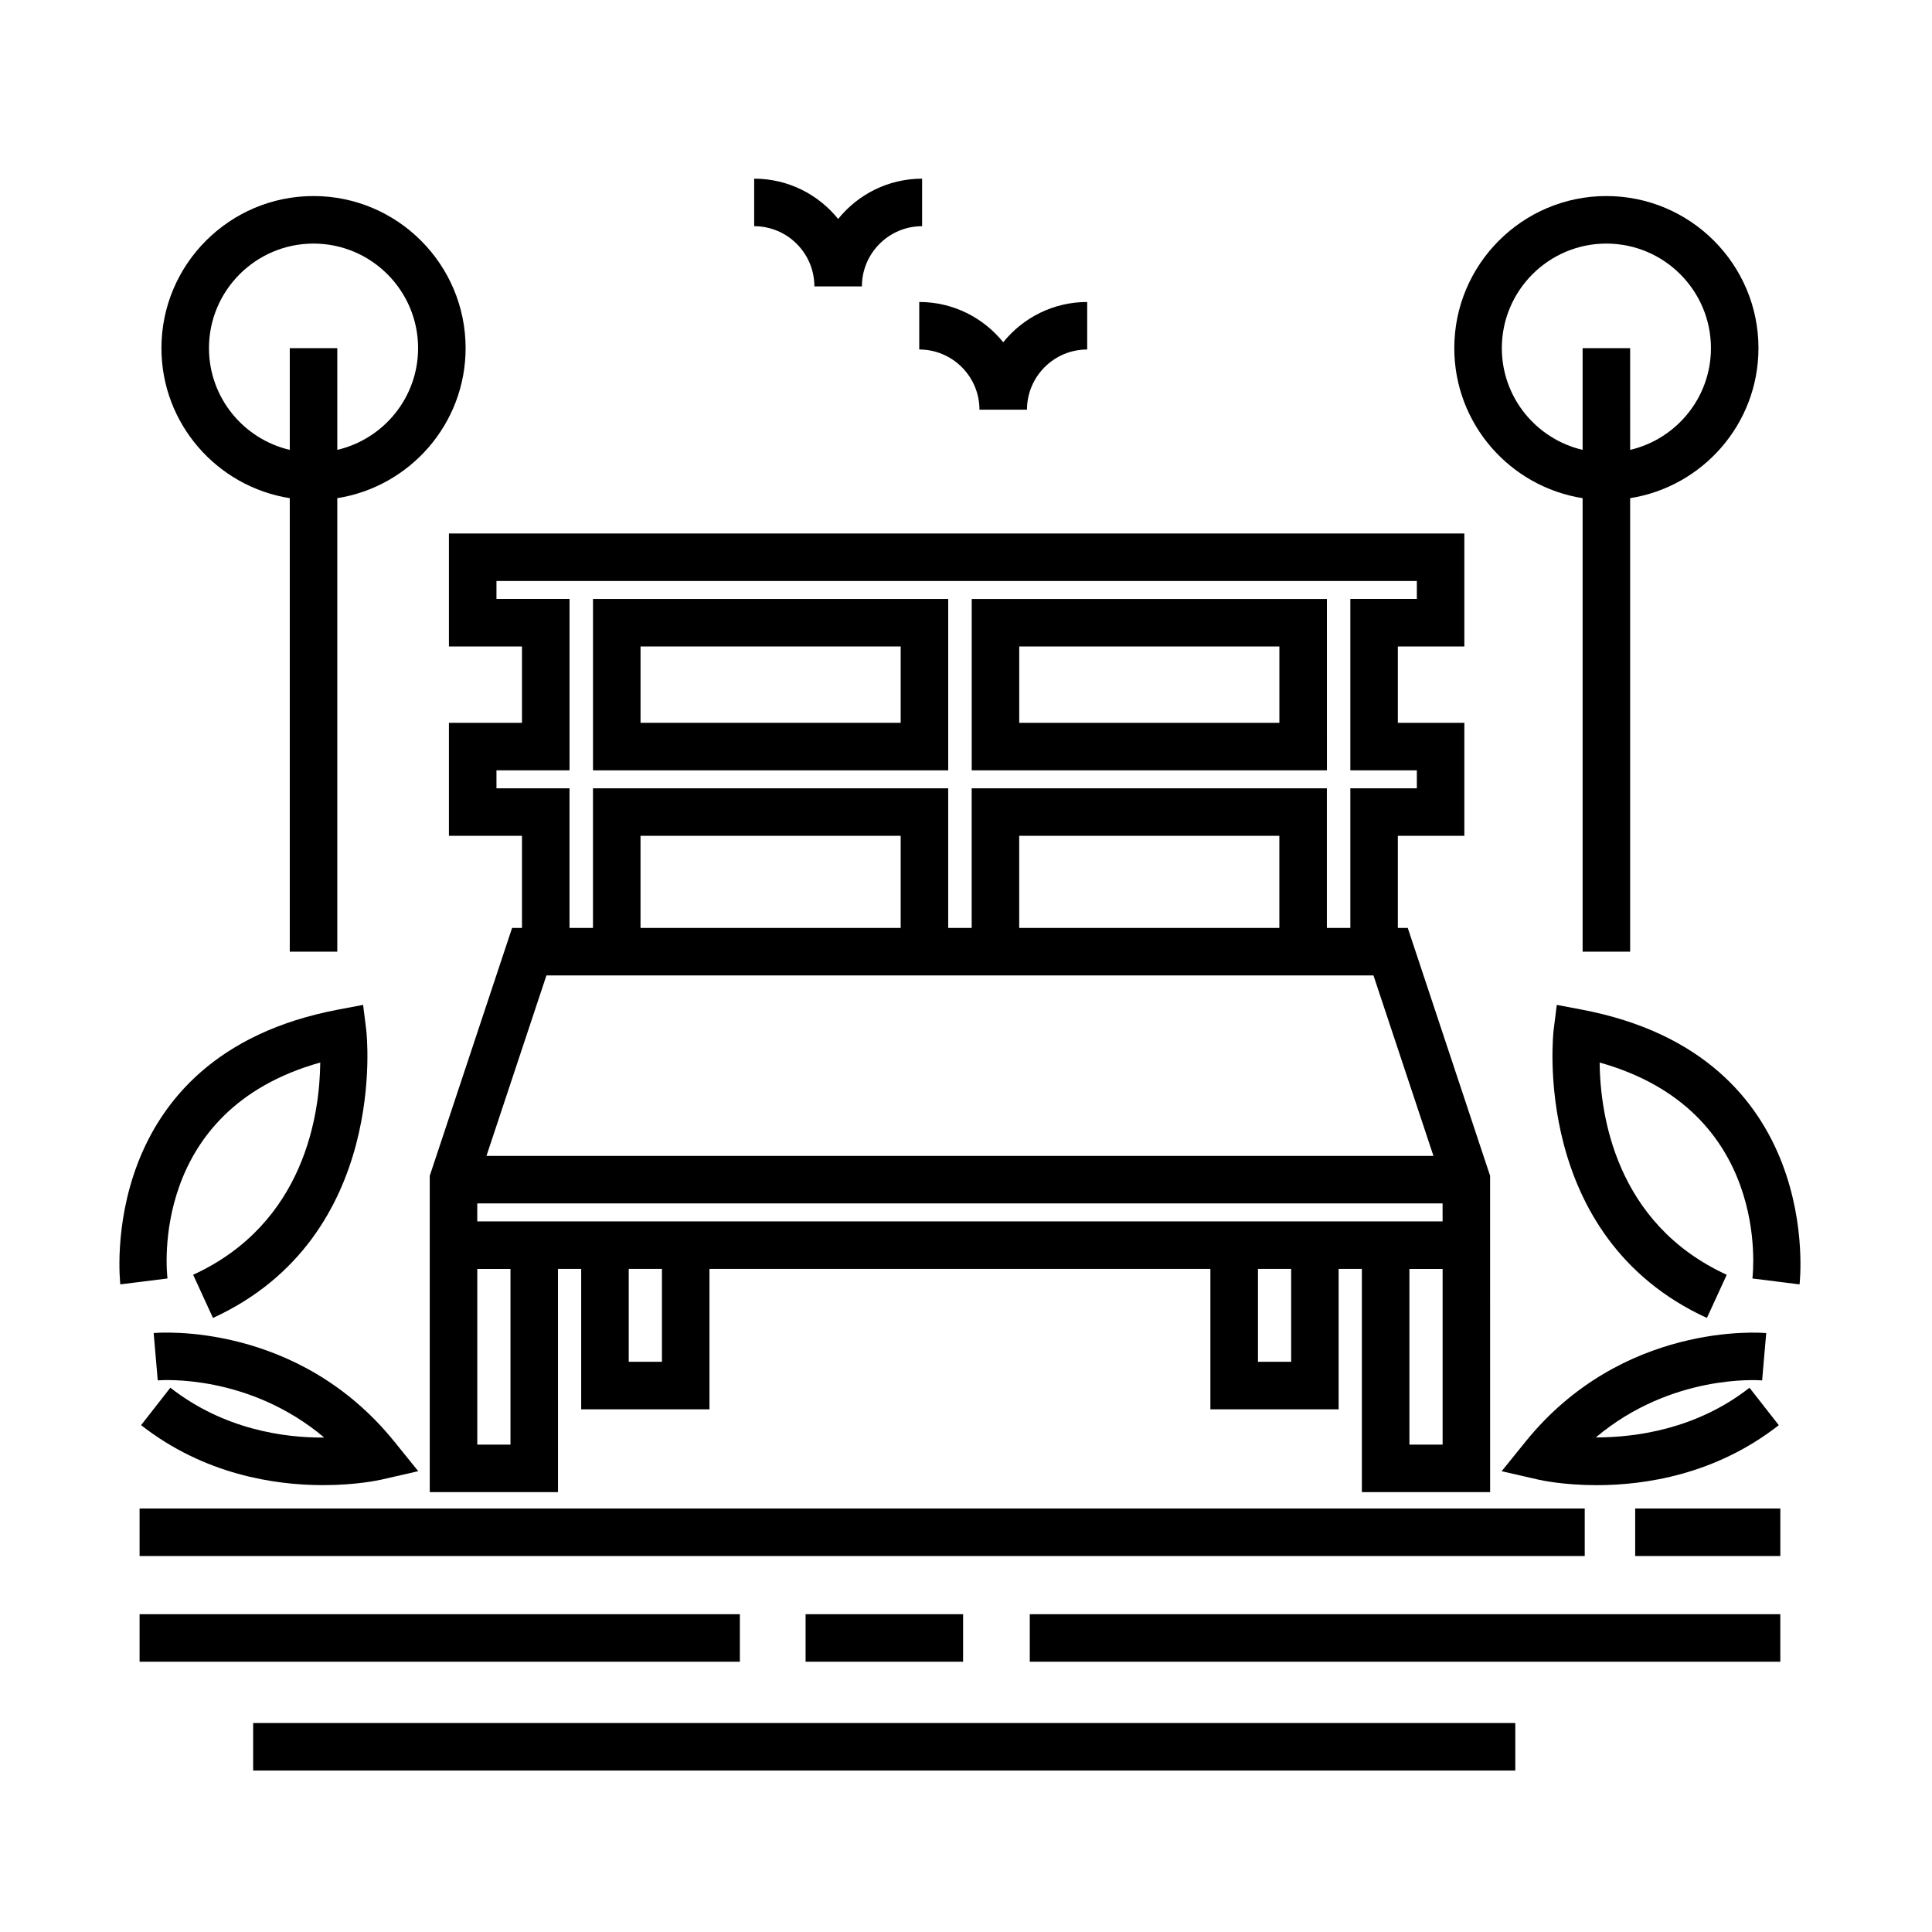
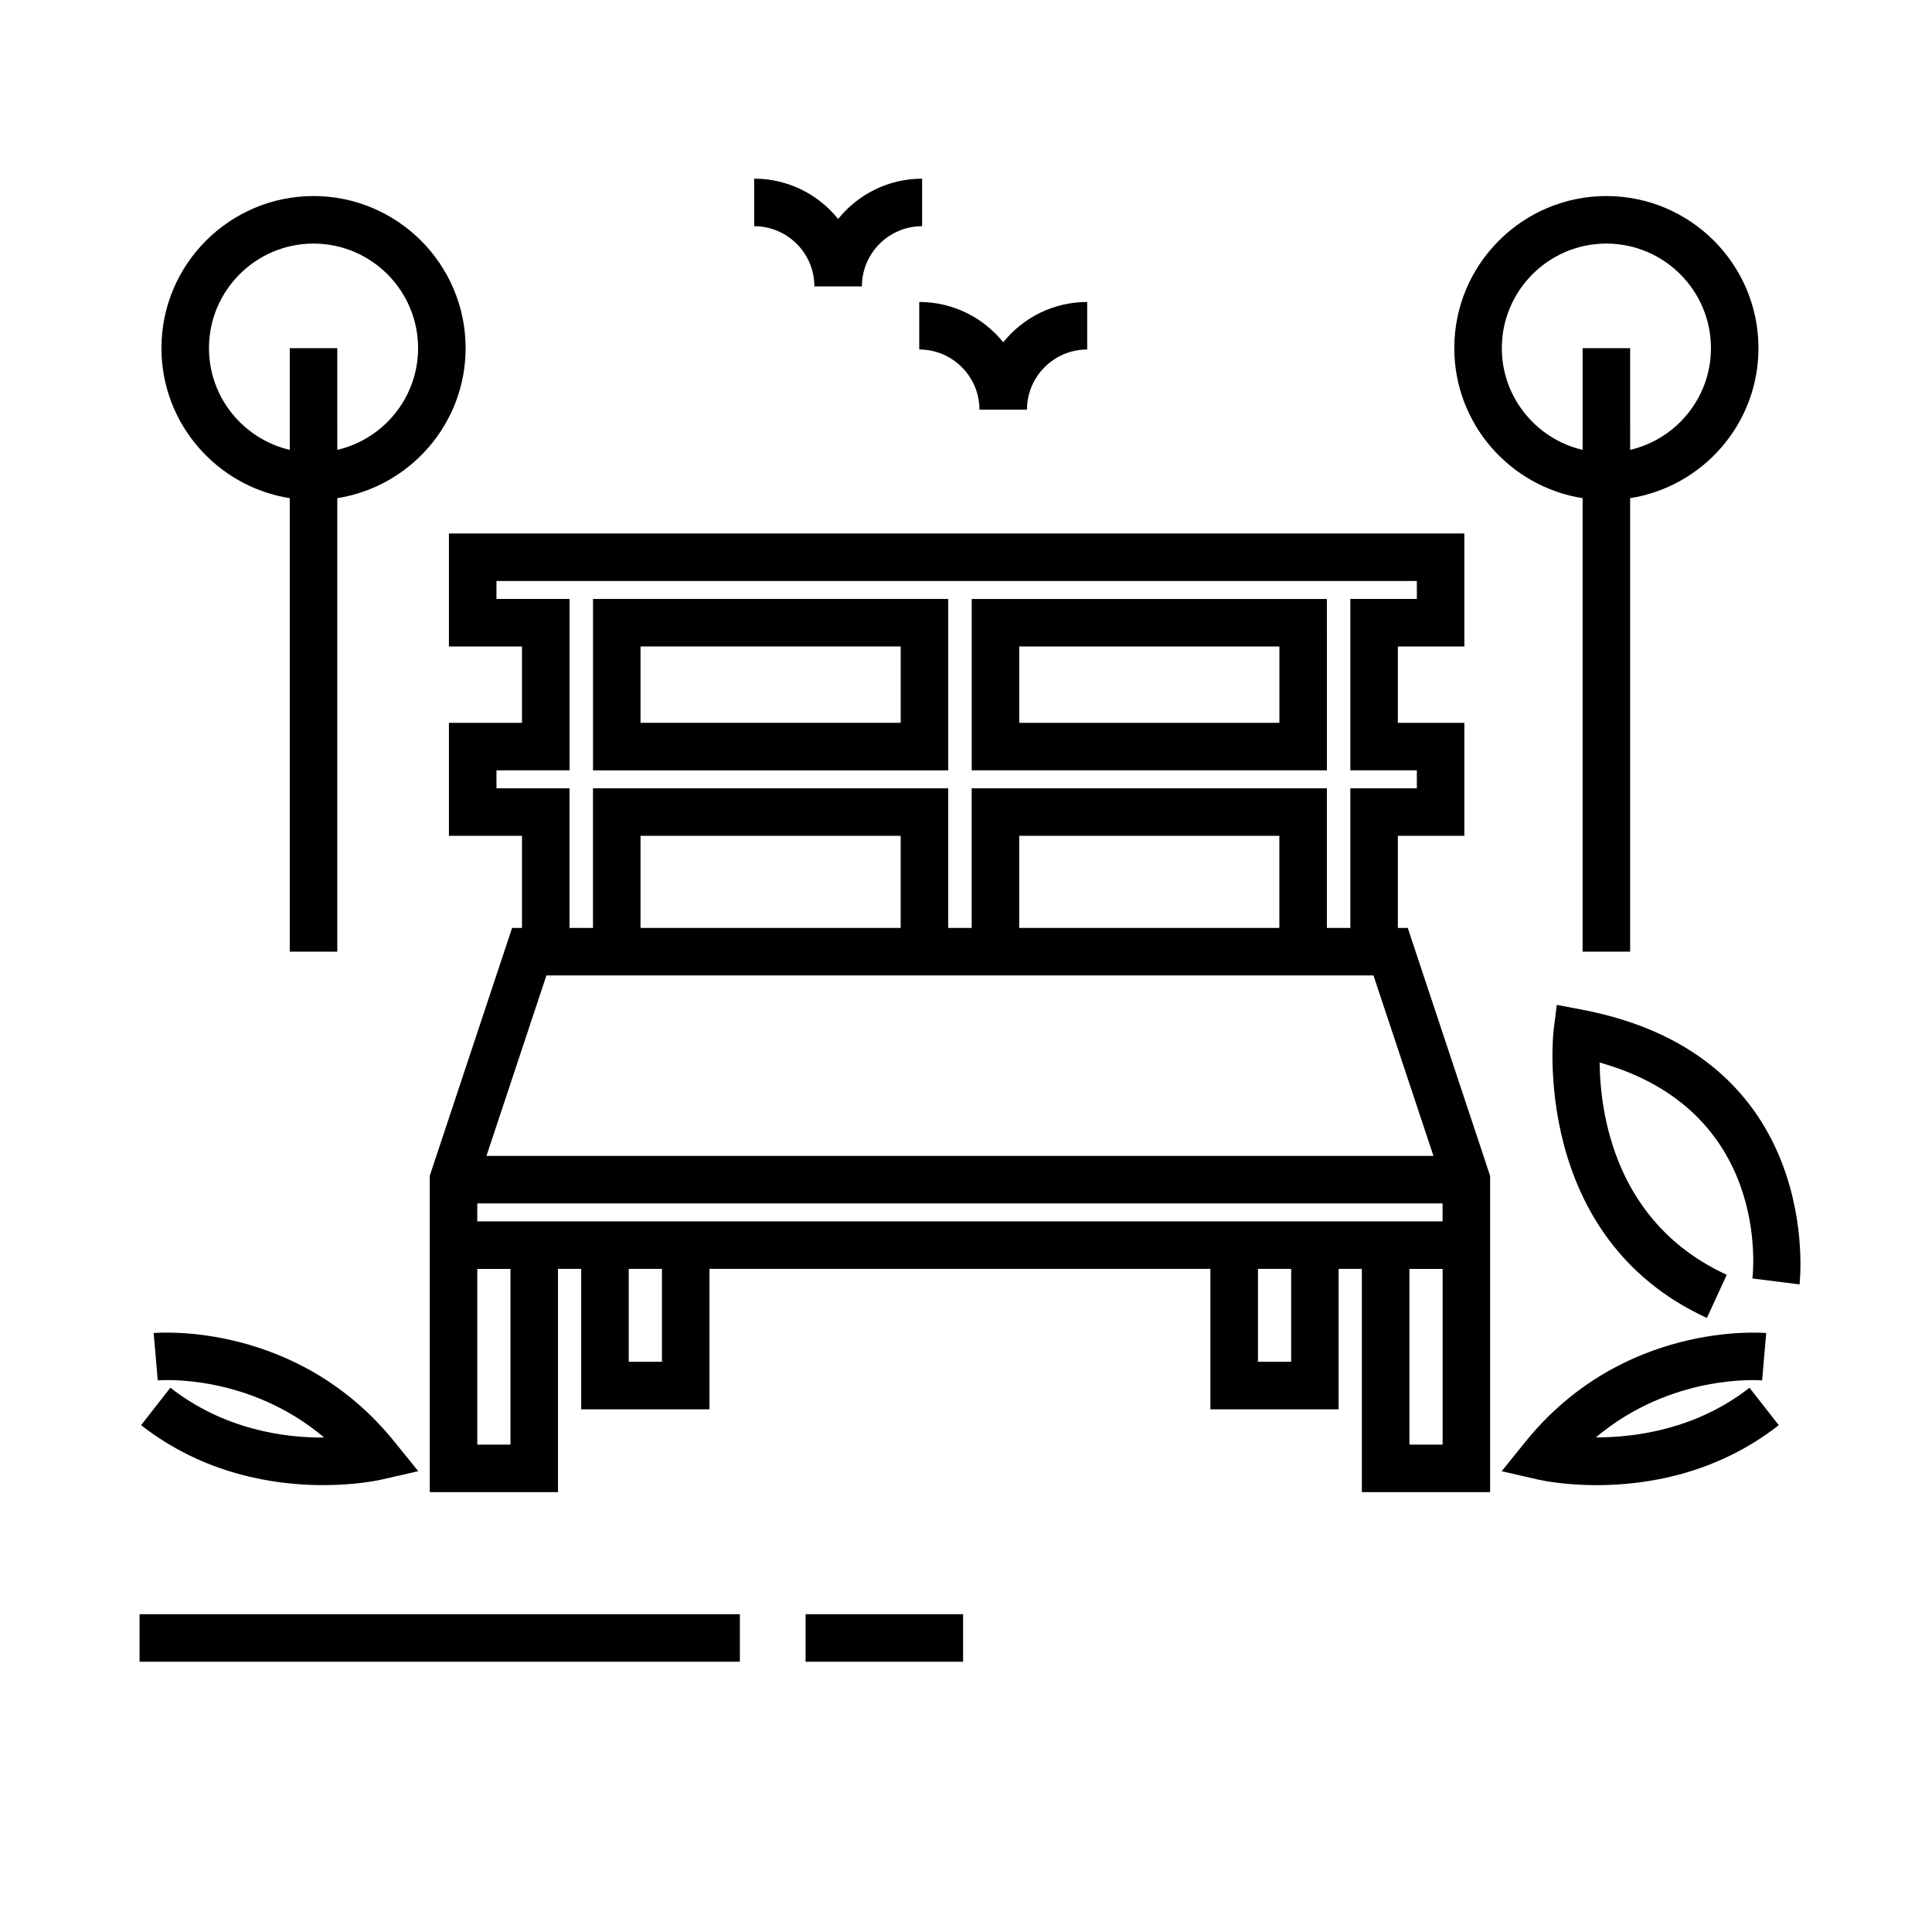
<svg xmlns="http://www.w3.org/2000/svg" fill="#000000" width="800px" height="800px" version="1.1" viewBox="144 144 512 512">
  <g>
-     <path d="m577.34 543.77h38.465v12.594h-38.465z" />
-     <path d="m180.99 543.77h382.98v12.594h-382.98z" />
    <path d="m180.99 571.78h159.08v12.594h-159.08z" />
    <path d="m357.49 571.78h41.742v12.594h-41.742z" />
-     <path d="m416.9 571.78h198.9v12.594h-198.9z" />
-     <path d="m211.09 600.62h334.48v12.594h-334.48z" />
    <path d="m279.71 389.91-21.824 65.695v83.828h33.988l-0.004-59.16h6.152v37.211h33.992v-37.211h132.75v37.211h33.988v-37.211h6.156v59.156h33.988l-0.004-83.828-21.824-65.695h-2.625v-24.406h17.625v-29.945h-17.625v-20.234h17.625v-29.945h-269.1v29.945h19.363v20.234h-19.363v29.945h19.363v24.406h-2.625zm-9.23 73.008h255.82v4.758h-255.82zm8.801 63.918h-8.797v-46.562h8.797zm40.141-21.949h-8.801v-24.617h8.801zm166.75 0h-8.797v-24.617h8.797zm40.137 21.949h-8.797v-46.562h8.797zm-2.43-76.512h-250.96l15.887-47.82h219.18zm-141.19-60.414h-68.945v-24.406h68.945zm100.35 0h-68.938v-24.406h68.941v24.406zm-207.47-37.004v-4.758h19.363v-45.422h-19.363v-4.758h243.91v4.758h-17.625v45.422h17.625v4.758h-17.625v37h-6.219v-37h-94.129v37h-6.223v-37h-94.137v37h-6.219v-37z" />
    <path d="m495.64 302.73h-94.125v45.422h94.133l-0.004-45.422zm-12.594 32.824h-68.938v-20.234h68.941v20.234z" />
    <path d="m395.29 302.73h-94.137v45.422h94.137zm-12.598 32.824h-68.945v-20.234h68.945z" />
-     <path d="m228.87 425.58c-0.137 13.508-4.055 42.652-33.684 56.25l5.254 11.441c46.926-21.527 40.691-75.781 40.621-76.32l-0.836-6.648-6.586 1.246c-64.648 12.246-57.832 72.223-57.75 72.824l12.5-1.566c-0.234-1.887-4.797-44.535 40.48-57.227z" />
    <path d="m181.39 521.68c16.793 13.133 35.484 15.895 48.246 15.895 8.801 0 14.781-1.316 15.367-1.445l9.836-2.254-6.344-7.848c-25.645-31.715-62.23-28.902-63.773-28.758l1.082 12.543c1.113-0.09 24.113-1.719 44.113 15.148-10.695 0.109-26.684-2.191-40.77-13.203z" />
    <path d="m563.15 411.55-6.586-1.246-0.836 6.648c-0.07 0.539-6.309 54.789 40.621 76.32l5.254-11.441c-29.633-13.598-33.543-42.754-33.684-56.25 45.273 12.691 40.711 55.332 40.484 57.227l12.496 1.566c0.078-0.598 6.898-60.574-57.75-72.824z" />
    <path d="m611.52 503.55 0.551-6.273c-1.535-0.141-38.117-2.969-63.773 28.758l-6.344 7.848 9.828 2.254c0.578 0.133 6.566 1.445 15.367 1.445 12.762 0 31.453-2.766 48.25-15.895l-7.766-9.922c-13.969 10.926-29.941 13.164-40.676 13.164h-0.047c19.984-16.816 42.965-15.191 44.074-15.109z" />
    <path d="m220.79 276.02v120.18h12.594v-120.18c19.234-3.039 34.008-19.684 34.008-39.762 0-22.223-18.082-40.305-40.305-40.305-22.223 0-40.305 18.082-40.305 40.305 0 20.078 14.773 36.727 34.008 39.762zm6.297-67.469c15.281 0 27.711 12.43 27.711 27.711 0 13.109-9.16 24.098-21.41 26.957l-0.004-26.957h-12.594v26.957c-12.254-2.863-21.41-13.852-21.41-26.957-0.004-15.281 12.426-27.711 27.707-27.711z" />
    <path d="m563.41 276.02v120.18h12.594v-120.18c19.234-3.039 34.008-19.684 34.008-39.762 0-22.223-18.082-40.305-40.305-40.305-22.223 0-40.305 18.082-40.305 40.305 0 20.078 14.766 36.727 34.008 39.762zm6.297-67.469c15.277 0 27.711 12.43 27.711 27.711 0 13.109-9.164 24.098-21.41 26.957l-0.004-26.957h-12.594v26.957c-12.246-2.863-21.41-13.852-21.41-26.957 0-15.281 12.426-27.711 27.707-27.711z" />
    <path d="m359.82 219.9h12.594c0-8.797 7.152-15.957 15.957-15.957v-12.594c-8.988 0-17.012 4.172-22.254 10.68-5.238-6.508-13.266-10.68-22.254-10.68v12.594c8.801 0 15.957 7.16 15.957 15.957z" />
    <path d="m387.61 236.62c8.797 0 15.957 7.16 15.957 15.957h12.594c0-8.797 7.16-15.957 15.957-15.957v-12.594c-8.984 0-17.012 4.172-22.254 10.68-5.238-6.508-13.266-10.68-22.254-10.68z" />
  </g>
</svg>